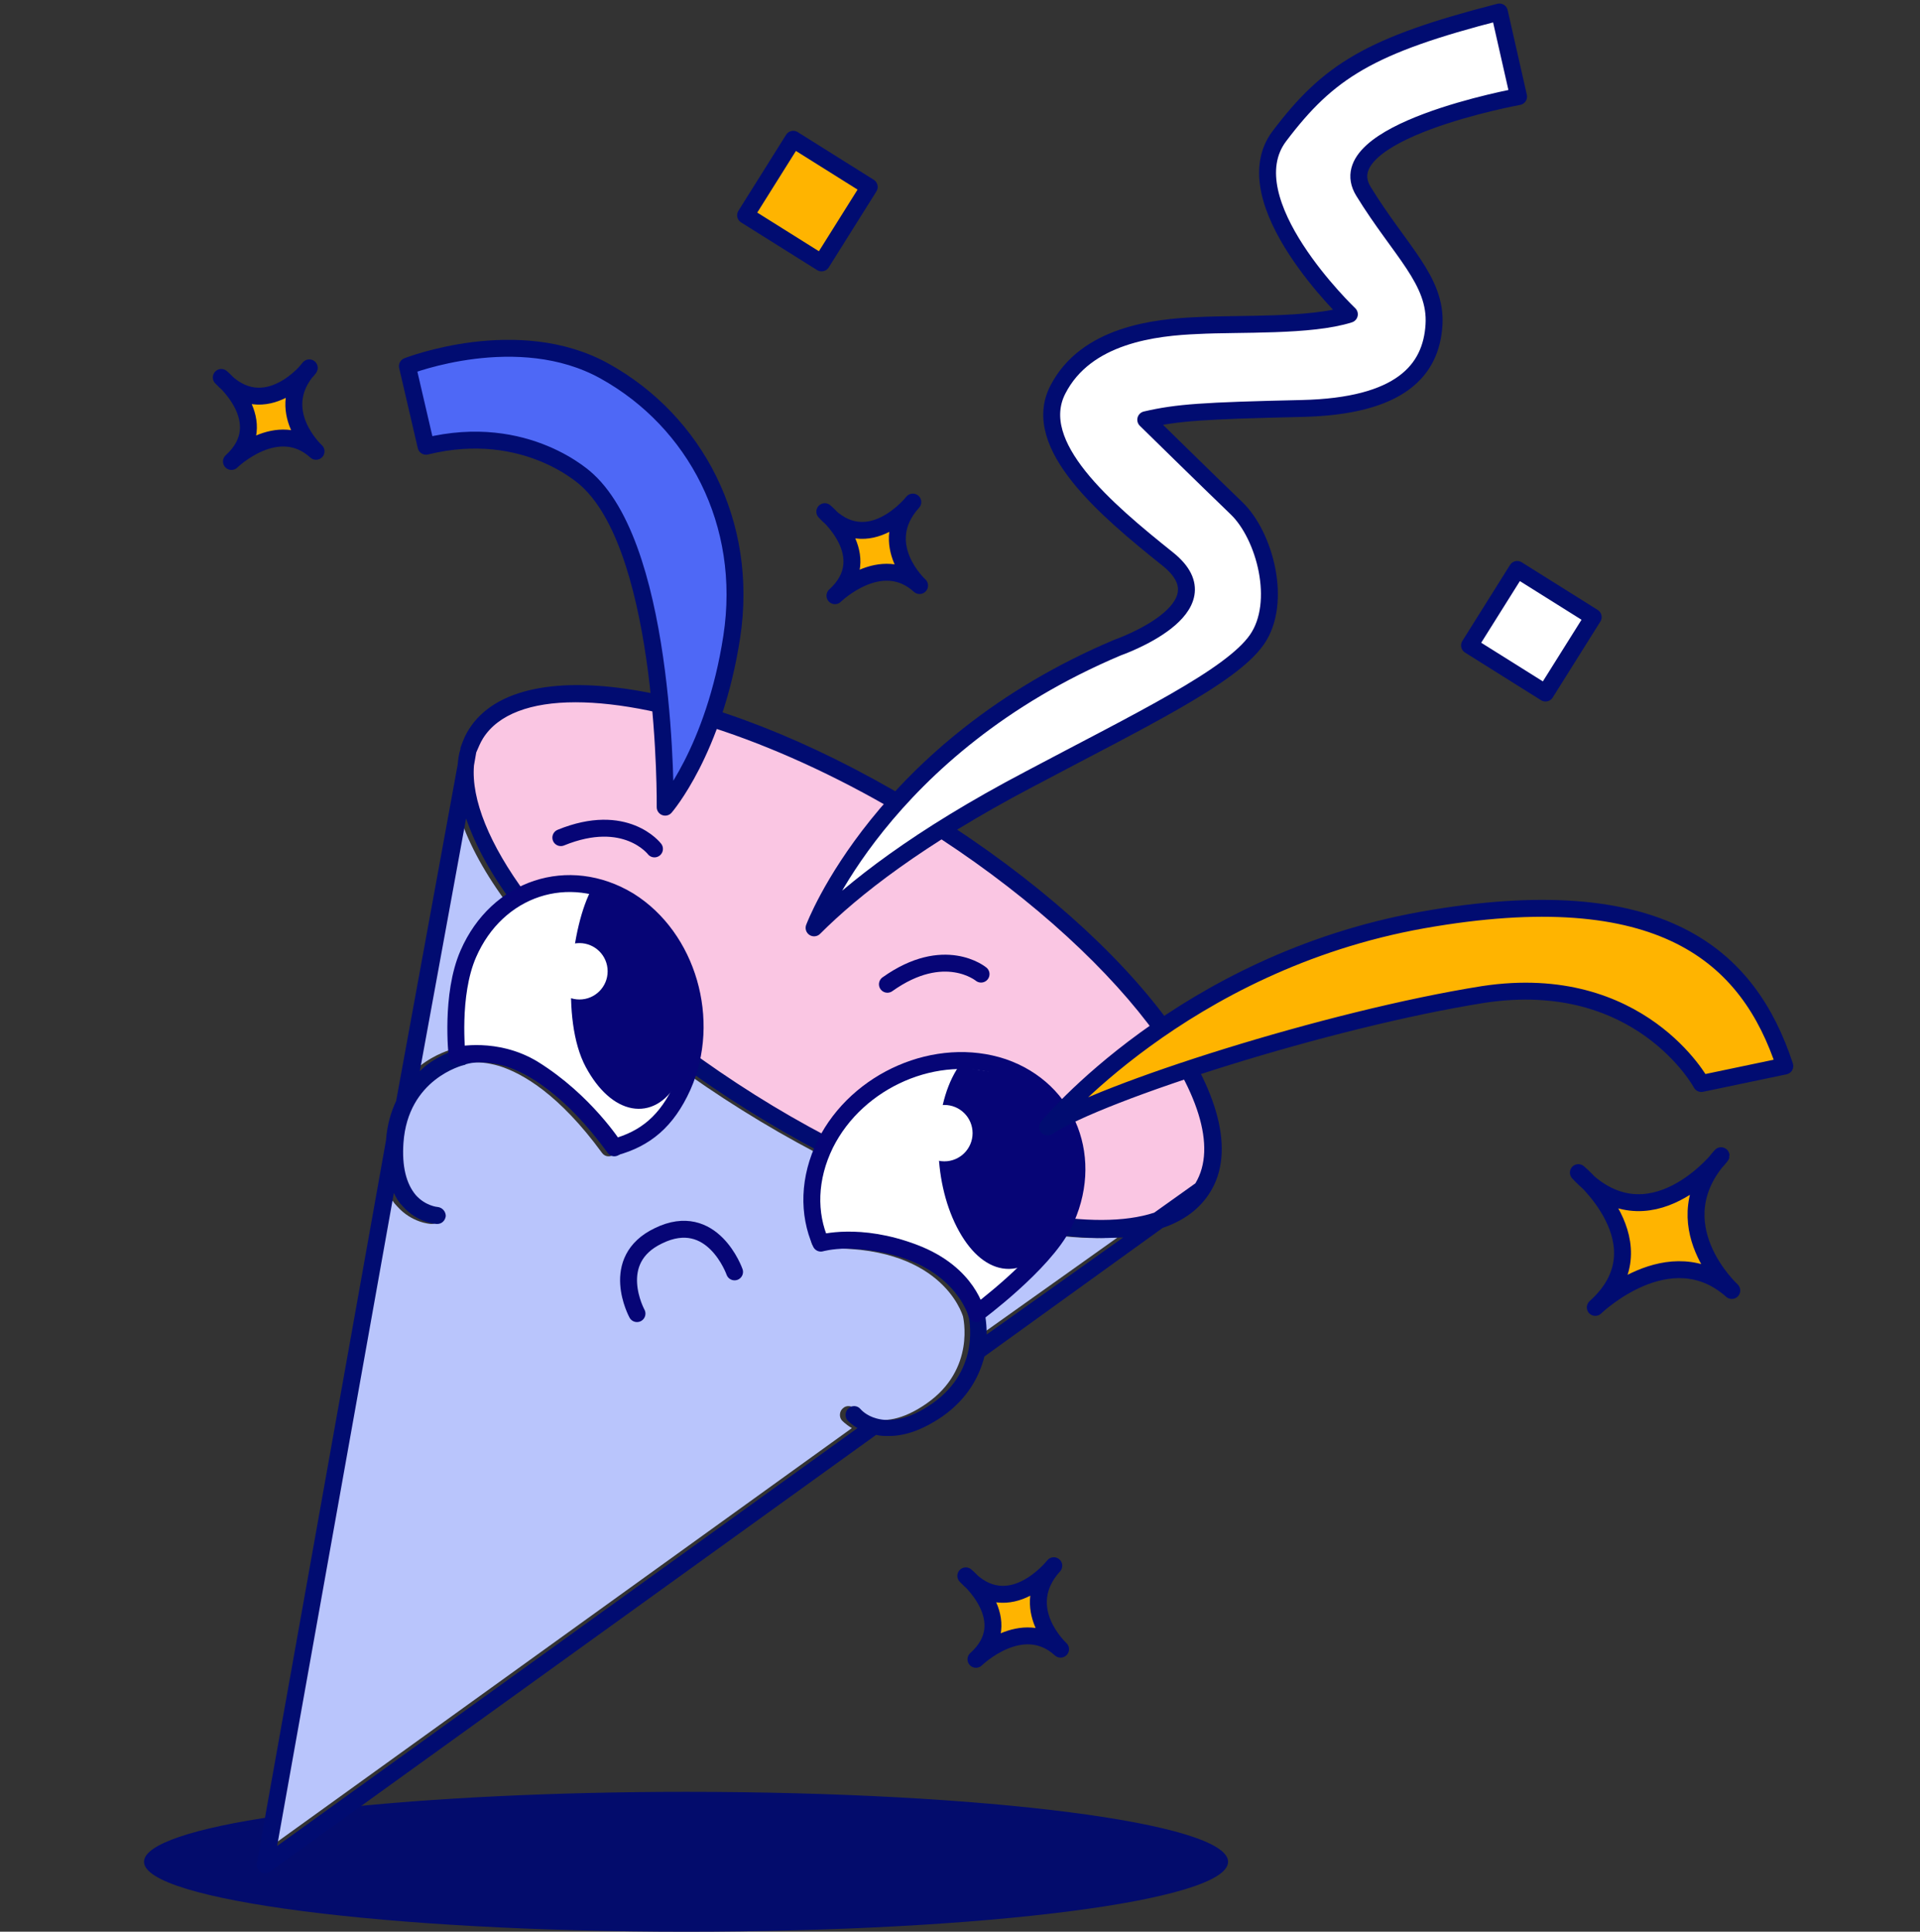
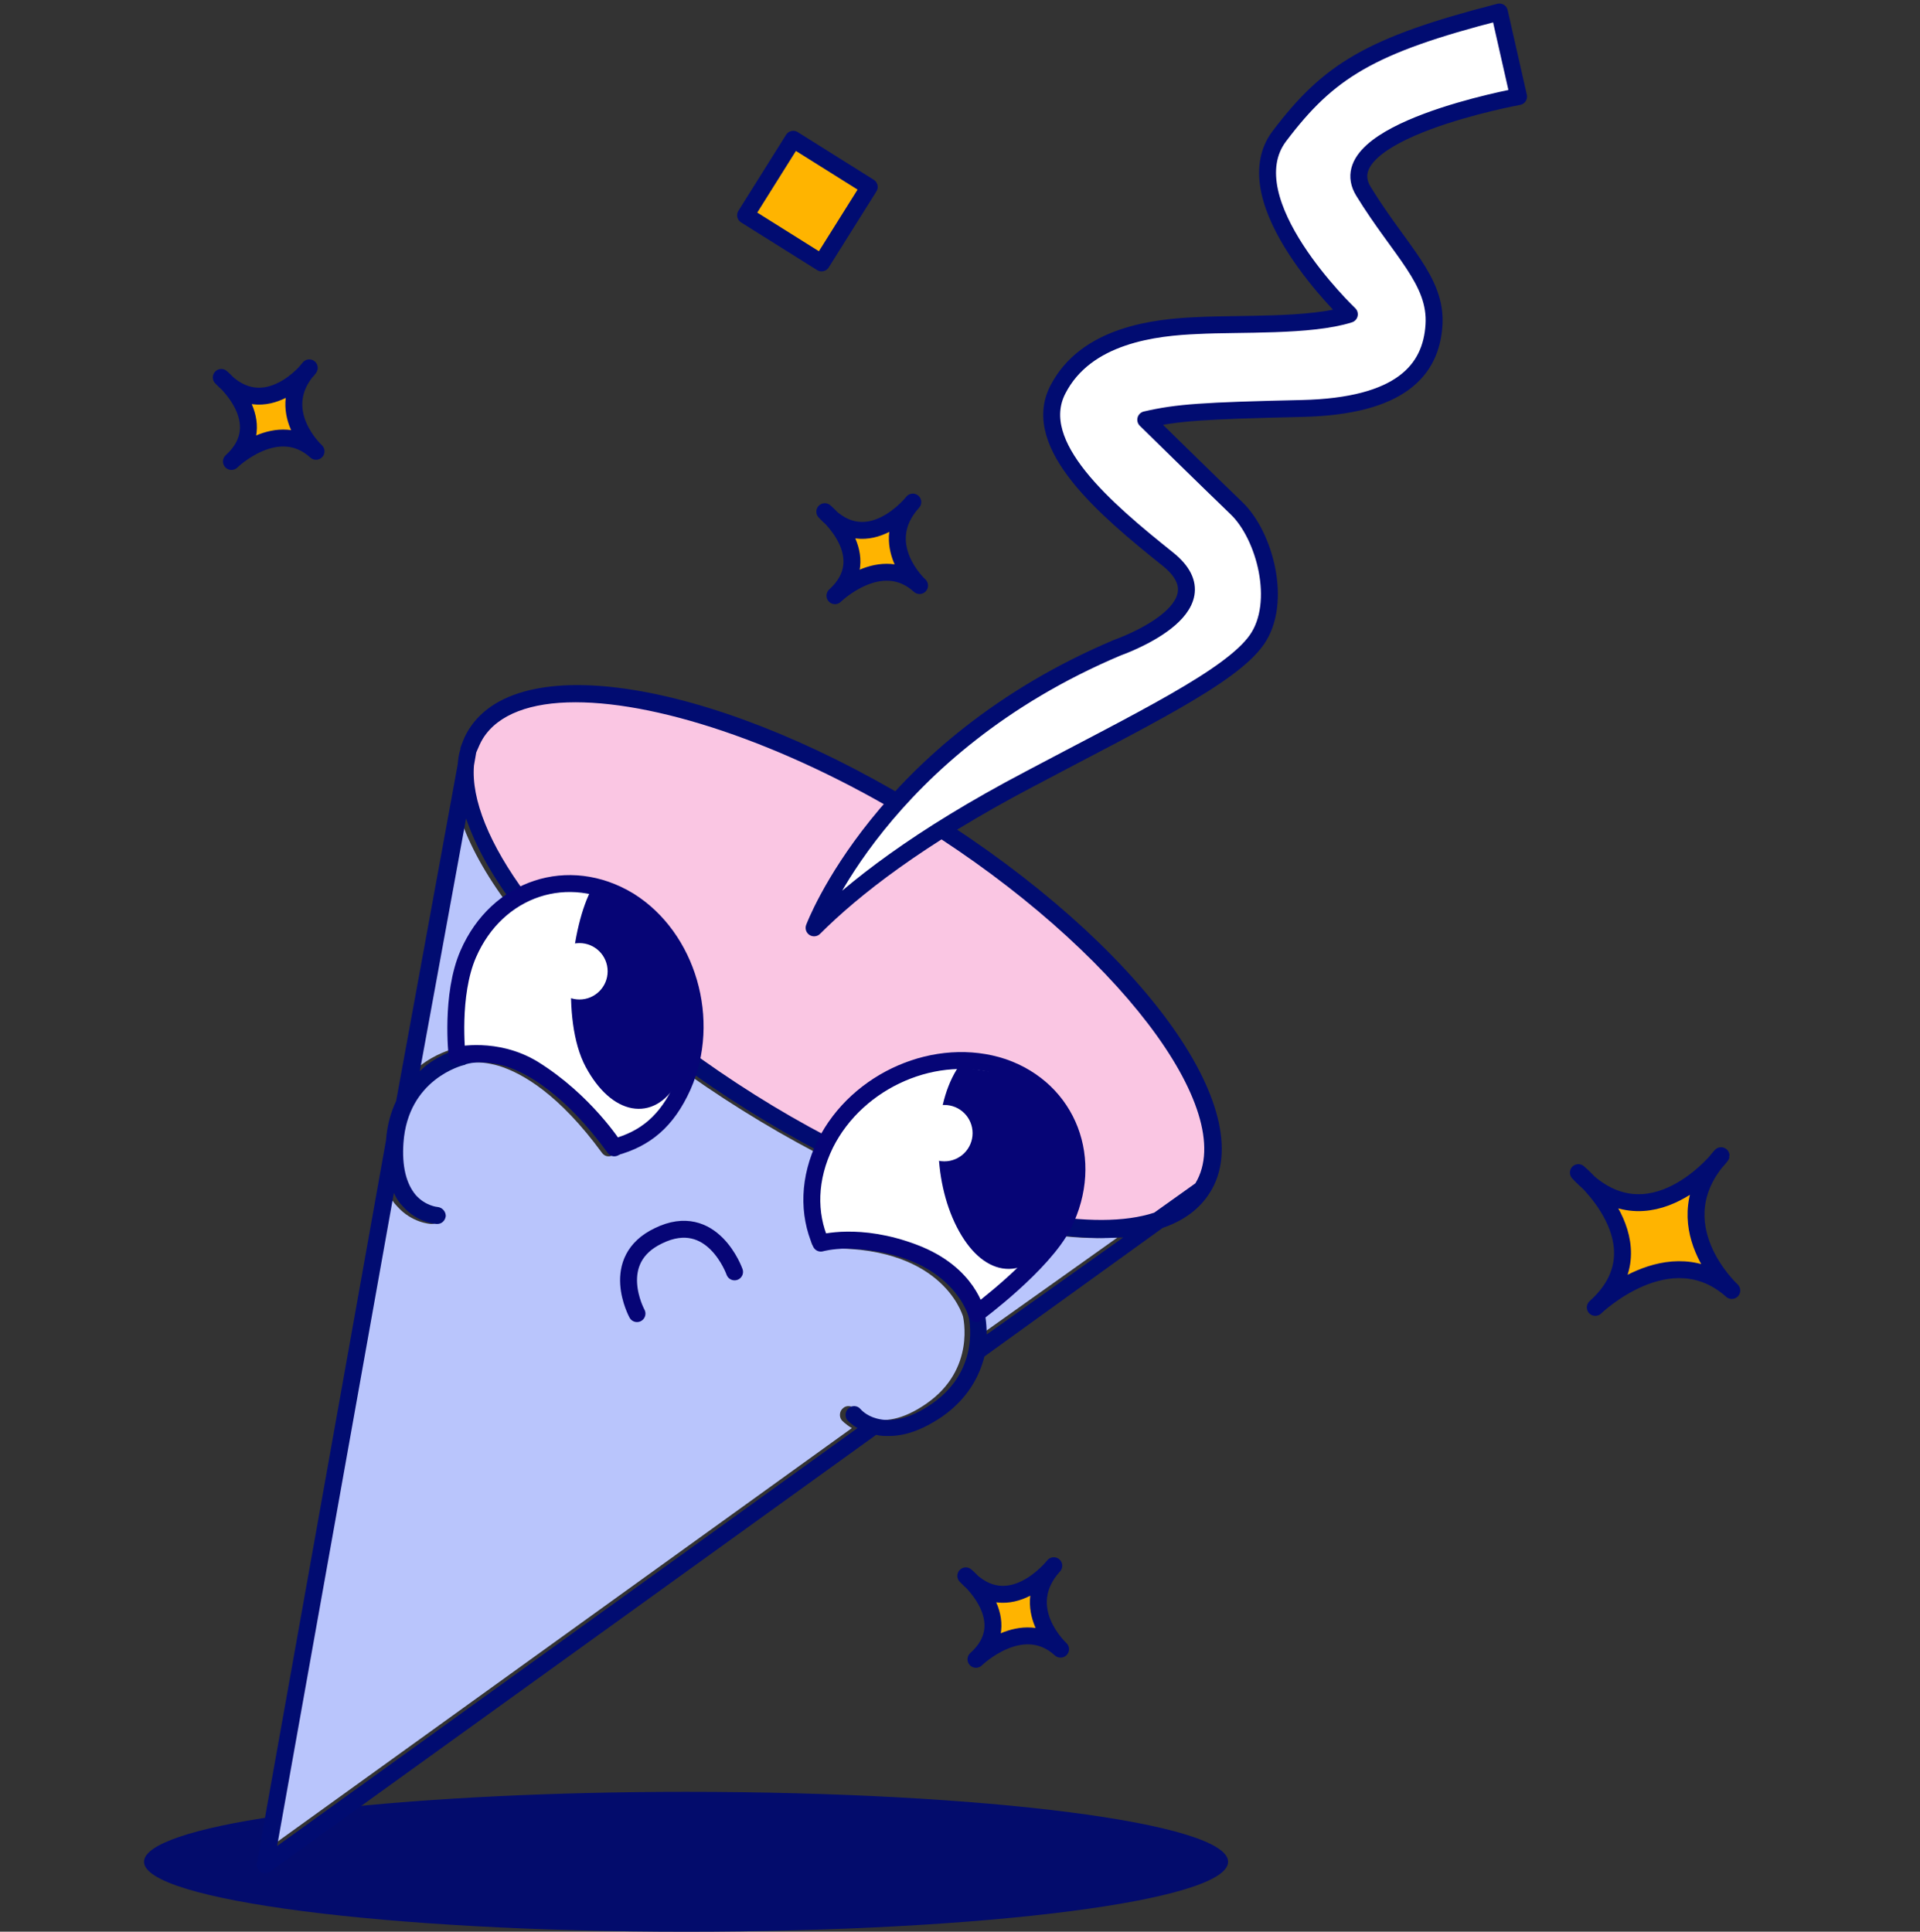
<svg xmlns="http://www.w3.org/2000/svg" width="160" height="161" viewBox="0 0 160 161" fill="none">
  <rect x="0" y="0" width="160" height="161" fill="#333333" stroke="none" />
  <path d="M81.754 111.223C81.754 110.095 81.566 109.343 81.566 109.343C81.472 109.061 79.451 102.151 68.264 102.668C67.888 102.668 67.559 102.997 67.606 103.42C67.606 103.797 67.935 104.126 68.358 104.079C78.37 103.608 80.156 109.437 80.25 109.719C80.25 109.766 81.331 114.09 77.241 116.958C75.173 118.415 73.622 118.509 72.588 118.227C71.695 117.992 71.272 117.475 71.225 117.428C70.99 117.146 70.52 117.099 70.238 117.381C69.956 117.616 69.909 118.086 70.144 118.368C70.144 118.368 70.426 118.697 70.99 119.026L22.623 153.855L32.353 99.425C32.541 99.848 32.776 100.224 33.105 100.553C34.327 101.916 35.831 102.01 35.925 102.01H35.972C36.348 102.01 36.63 101.728 36.677 101.352C36.677 100.976 36.395 100.647 36.019 100.6C35.972 100.6 34.985 100.506 34.186 99.613C33.387 98.673 33.011 97.216 33.152 95.242C33.528 89.93 38.04 88.802 38.228 88.755C38.276 88.755 38.322 88.755 38.322 88.708C38.37 88.708 39.545 88.238 41.613 88.849C43.54 89.46 46.595 91.2 50.167 96.088C50.402 96.417 50.825 96.464 51.154 96.229C51.483 95.994 51.531 95.571 51.295 95.242C44.104 85.418 38.557 87.11 37.852 87.392C37.57 87.486 36.301 87.815 34.985 88.849C34.844 88.99 34.656 89.131 34.515 89.272L38.37 68.215C39.121 70.424 40.438 72.868 42.412 75.5C46.783 81.376 53.693 87.439 61.824 92.516C70.003 97.639 78.416 101.211 85.608 102.574C87.723 102.997 89.697 103.185 91.436 103.185C92.001 103.185 92.564 103.138 93.129 103.138L81.754 111.223Z" fill="#B9C5FC" />
  <path d="M12.001 155.172C12.001 158.368 32.212 161 57.171 161C82.13 161 102.341 158.415 102.341 155.172C102.341 151.928 82.13 149.343 57.171 149.343C46.125 149.343 36.019 149.86 28.17 150.706C27.23 150.8 23.61 154.467 22.717 154.561C21.871 154.655 23.798 151.223 23.046 151.364C16.184 152.351 12.001 153.715 12.001 155.172Z" fill="#030C6C" />
  <path d="M100.173 99.114C104.242 92.626 93.99 78.869 77.276 68.387C60.561 57.905 43.713 54.667 39.644 61.155C35.576 67.643 45.827 81.4 62.542 91.882C79.256 102.364 96.104 105.602 100.173 99.114Z" fill="#FAC6E3" />
  <path d="M66.104 11.609L62.133 17.941L68.465 21.912L72.436 15.58L66.104 11.609Z" fill="#FFB400" stroke="#010C71" stroke-width="1.41" stroke-miterlimit="10" stroke-linecap="round" stroke-linejoin="round" />
-   <path d="M126.433 47.46L122.462 53.792L128.794 57.763L132.765 51.431L126.433 47.46Z" fill="white" stroke="#010C71" stroke-width="1.41" stroke-miterlimit="10" stroke-linecap="round" stroke-linejoin="round" />
  <path d="M131.531 97.733C131.531 97.733 138.769 103.75 132.941 108.967C132.941 108.967 139.145 102.951 144.315 107.557C144.315 107.557 138.252 102.011 143.422 96.323C143.422 96.37 137.406 104.079 131.531 97.733Z" fill="#FFB400" stroke="#010C71" stroke-width="1.41" stroke-miterlimit="10" stroke-linecap="round" stroke-linejoin="round" />
  <path d="M68.734 42.645C68.734 42.645 73.2 46.358 69.58 49.649C69.58 49.649 73.434 45.888 76.631 48.803C76.631 48.803 72.87 45.371 76.067 41.846C76.114 41.799 72.353 46.593 68.734 42.645Z" fill="#FFB400" stroke="#010C71" stroke-width="1.41" stroke-miterlimit="10" stroke-linecap="round" stroke-linejoin="round" />
  <path d="M18.441 31.458C18.441 31.458 22.906 35.171 19.287 38.462C19.287 38.462 23.141 34.701 26.337 37.616C26.337 37.616 22.577 34.184 25.773 30.659C25.867 30.612 22.107 35.406 18.441 31.458Z" fill="#FFB400" stroke="#010C71" stroke-width="1.41" stroke-miterlimit="10" stroke-linecap="round" stroke-linejoin="round" />
  <path d="M80.485 131.341C80.485 131.341 84.95 135.054 81.331 138.297C81.331 138.297 85.185 134.537 88.381 137.451C88.381 137.451 84.621 134.02 87.817 130.495C87.817 130.495 84.104 135.242 80.485 131.341Z" fill="#FFB400" stroke="#010C71" stroke-width="1.41" stroke-miterlimit="10" stroke-linecap="round" stroke-linejoin="round" />
  <path d="M46.266 83.303L50.637 84.431L45.937 87.251" fill="white" />
  <path d="M77.665 67.792C60.367 56.934 43.399 53.879 39.075 60.788C38.793 61.212 38.605 61.682 38.417 62.199C38.417 62.246 38.37 62.293 38.37 62.34V62.434C38.229 62.857 38.182 63.28 38.135 63.75L33.011 91.764C32.588 92.657 32.259 93.738 32.165 95.054L21.401 155.313C21.354 155.595 21.495 155.877 21.73 156.018C21.824 156.112 21.965 156.112 22.106 156.112C22.247 156.112 22.388 156.065 22.529 155.971L73.011 119.59C73.34 119.684 73.716 119.684 74.092 119.684C75.314 119.684 76.772 119.261 78.558 118.039C80.673 116.535 81.613 114.702 82.036 113.056L96.889 102.34C98.675 101.729 99.991 100.741 100.837 99.378C105.115 92.563 94.962 78.65 77.665 67.792ZM40.25 61.541C41.519 59.519 44.245 58.532 47.958 58.532C55.244 58.532 66.243 62.293 76.912 68.967C92.941 79.026 103.281 92.563 99.615 98.626L96.184 101.071C93.74 101.87 90.356 101.87 86.219 101.118C79.216 99.754 70.896 96.276 62.905 91.247C54.915 86.217 48.146 80.295 43.869 74.561C40.767 70.377 39.263 66.617 39.498 63.797L39.686 62.716C39.874 62.293 40.015 61.917 40.25 61.541ZM82.224 111.223C82.224 110.095 82.036 109.343 82.036 109.343C81.942 109.061 79.921 102.152 68.734 102.669C68.358 102.669 68.029 102.998 68.076 103.421C68.076 103.797 68.405 104.126 68.828 104.079C78.84 103.609 80.626 109.437 80.72 109.719C80.72 109.766 81.801 114.09 77.712 116.958C75.643 118.415 74.092 118.509 73.058 118.227C72.165 117.992 71.742 117.475 71.695 117.428C71.46 117.146 70.99 117.099 70.708 117.381C70.426 117.616 70.379 118.086 70.614 118.368C70.614 118.368 70.896 118.697 71.46 119.026L23.093 153.855L32.823 99.425C33.011 99.848 33.246 100.224 33.575 100.553C34.797 101.917 36.301 102.011 36.395 102.011H36.443C36.819 102.011 37.1 101.729 37.148 101.353C37.148 100.977 36.865 100.647 36.489 100.6C36.443 100.6 35.455 100.506 34.656 99.613C33.857 98.673 33.481 97.216 33.622 95.242C33.998 89.931 38.511 88.803 38.699 88.756C38.746 88.756 38.793 88.756 38.793 88.709C38.84 88.709 40.015 88.239 42.083 88.85C44.01 89.461 47.065 91.2 50.638 96.088C50.873 96.417 51.296 96.464 51.625 96.229C51.954 95.994 52.001 95.571 51.766 95.242C44.574 85.418 39.028 87.111 38.323 87.392C38.041 87.487 36.772 87.816 35.455 88.85C35.314 88.991 35.126 89.132 34.985 89.273L38.84 68.215C39.592 70.424 40.908 72.868 42.882 75.501C47.253 81.376 54.163 87.439 62.294 92.516C70.473 97.639 78.887 101.212 86.078 102.575C88.193 102.998 90.168 103.186 91.907 103.186C92.471 103.186 93.035 103.139 93.599 103.139L82.224 111.223Z" fill="#010C71" />
  <path d="M88.617 102.058C86.924 105.395 81.378 109.484 81.378 109.484C81.378 109.484 80.767 106.147 76.161 104.408C71.601 102.669 68.405 103.609 68.405 103.609C67.324 101.165 67.371 98.204 68.781 95.336C71.46 89.978 78.088 87.111 83.587 88.944C89.04 90.824 91.296 96.7 88.617 102.058Z" fill="white" stroke="#060576" stroke-width="1.41" stroke-miterlimit="10" stroke-linecap="round" stroke-linejoin="round" />
  <path d="M80.109 89.414L84.527 90.119C86.313 90.401 87.723 91.717 88.146 93.456C88.945 96.887 88.992 100.459 87.159 103.233C85.091 106.335 82.13 105.912 80.156 102.058C78.182 98.203 78.182 92.563 80.109 89.414Z" fill="#060576" stroke="#060576" stroke-width="0.94" stroke-miterlimit="10" stroke-linecap="round" stroke-linejoin="round" />
-   <path d="M46.736 69.813C52.142 67.604 54.539 70.753 54.539 70.753" stroke="#060576" stroke-width="1.41" stroke-miterlimit="10" stroke-linecap="round" stroke-linejoin="round" />
-   <path d="M73.951 82.034C78.699 78.65 81.754 81.188 81.754 81.188" stroke="#060576" stroke-width="1.41" stroke-miterlimit="10" stroke-linecap="round" stroke-linejoin="round" />
  <path d="M53.082 109.484C53.082 109.484 50.637 105.019 54.868 102.998C59.38 100.789 61.213 106.006 61.213 106.006" stroke="#060576" stroke-width="1.41" stroke-miterlimit="10" stroke-linecap="round" stroke-linejoin="round" />
  <path d="M39.028 79.496C37.524 82.927 38.088 87.956 38.088 87.956C38.088 87.956 41.331 87.204 44.433 89.085C48.758 91.764 51.202 95.618 51.202 95.618C53.787 94.913 55.573 93.456 56.889 90.542C59.333 85.042 57.312 78.133 52.424 75.077C47.394 72.022 41.425 73.996 39.028 79.496Z" fill="white" stroke="#060576" stroke-width="1.41" stroke-miterlimit="10" stroke-linecap="round" stroke-linejoin="round" />
  <path d="M49.792 74.185L53.223 76.159C54.821 77.24 56.513 79.543 56.983 81.705C57.594 84.713 57.265 87.863 56.043 89.978C54.304 93.033 51.249 92.469 49.228 88.709C47.206 84.948 48.053 77.24 49.792 74.185Z" fill="#060576" stroke="#060576" stroke-width="0.94" stroke-miterlimit="10" stroke-linecap="round" stroke-linejoin="round" />
  <path d="M48.287 83.303C49.585 83.303 50.637 82.251 50.637 80.953C50.637 79.655 49.585 78.603 48.287 78.603C46.989 78.603 45.937 79.655 45.937 80.953C45.937 82.251 46.989 83.303 48.287 83.303Z" fill="white" />
  <path d="M78.698 96.793C79.996 96.793 81.049 95.741 81.049 94.443C81.049 93.145 79.996 92.093 78.698 92.093C77.4 92.093 76.348 93.145 76.348 94.443C76.348 95.741 77.4 96.793 78.698 96.793Z" fill="white" />
  <path d="M67.841 77.334C67.841 77.334 73.434 62.293 93.129 53.973C93.129 53.973 102.482 50.73 97.312 46.593C92.142 42.457 85.796 37.099 88.146 32.492C90.496 27.886 96.325 27.275 99.803 27.134C103.281 26.946 109.204 27.228 112.447 26.194C112.447 26.194 102.529 16.746 106.619 11.341C110.708 5.935 114.139 3.773 124.95 1L126.548 8.051C126.548 8.051 110.567 10.965 113.622 15.947C116.677 20.93 119.733 23.374 119.498 27.087C119.263 30.847 116.724 33.855 108.499 34.044C100.273 34.231 98.111 34.373 95.479 34.984C95.479 34.984 100.696 40.107 103.046 42.363C105.397 44.619 106.901 50.213 104.739 53.315C102.576 56.417 95.009 60.036 85.796 64.925C76.49 69.813 71.084 74.091 67.841 77.334Z" fill="white" stroke="#010C71" stroke-width="1.41" stroke-miterlimit="10" stroke-linecap="round" stroke-linejoin="round" />
-   <path d="M87.3 93.926C87.3 93.926 98.534 80.248 118.558 76.676C138.487 73.15 145.726 79.684 148.734 88.85L141.778 90.307C141.778 90.307 136.701 80.906 123.634 82.88C110.614 84.948 91.766 91.012 87.3 93.926Z" fill="#FFB400" stroke="#010C71" stroke-width="1.41" stroke-miterlimit="10" stroke-linecap="round" stroke-linejoin="round" />
-   <path d="M55.432 67.275C55.432 67.275 55.667 46.17 48.946 40.013C48.946 40.013 43.916 35.124 35.502 37.193L33.951 30.518C33.951 30.518 43.164 26.899 50.403 30.941C57.923 35.124 62.436 43.585 60.978 53.08C59.521 62.574 55.432 67.275 55.432 67.275Z" fill="#4E68F6" stroke="#010C71" stroke-width="1.41" stroke-miterlimit="10" stroke-linecap="round" stroke-linejoin="round" />
</svg>